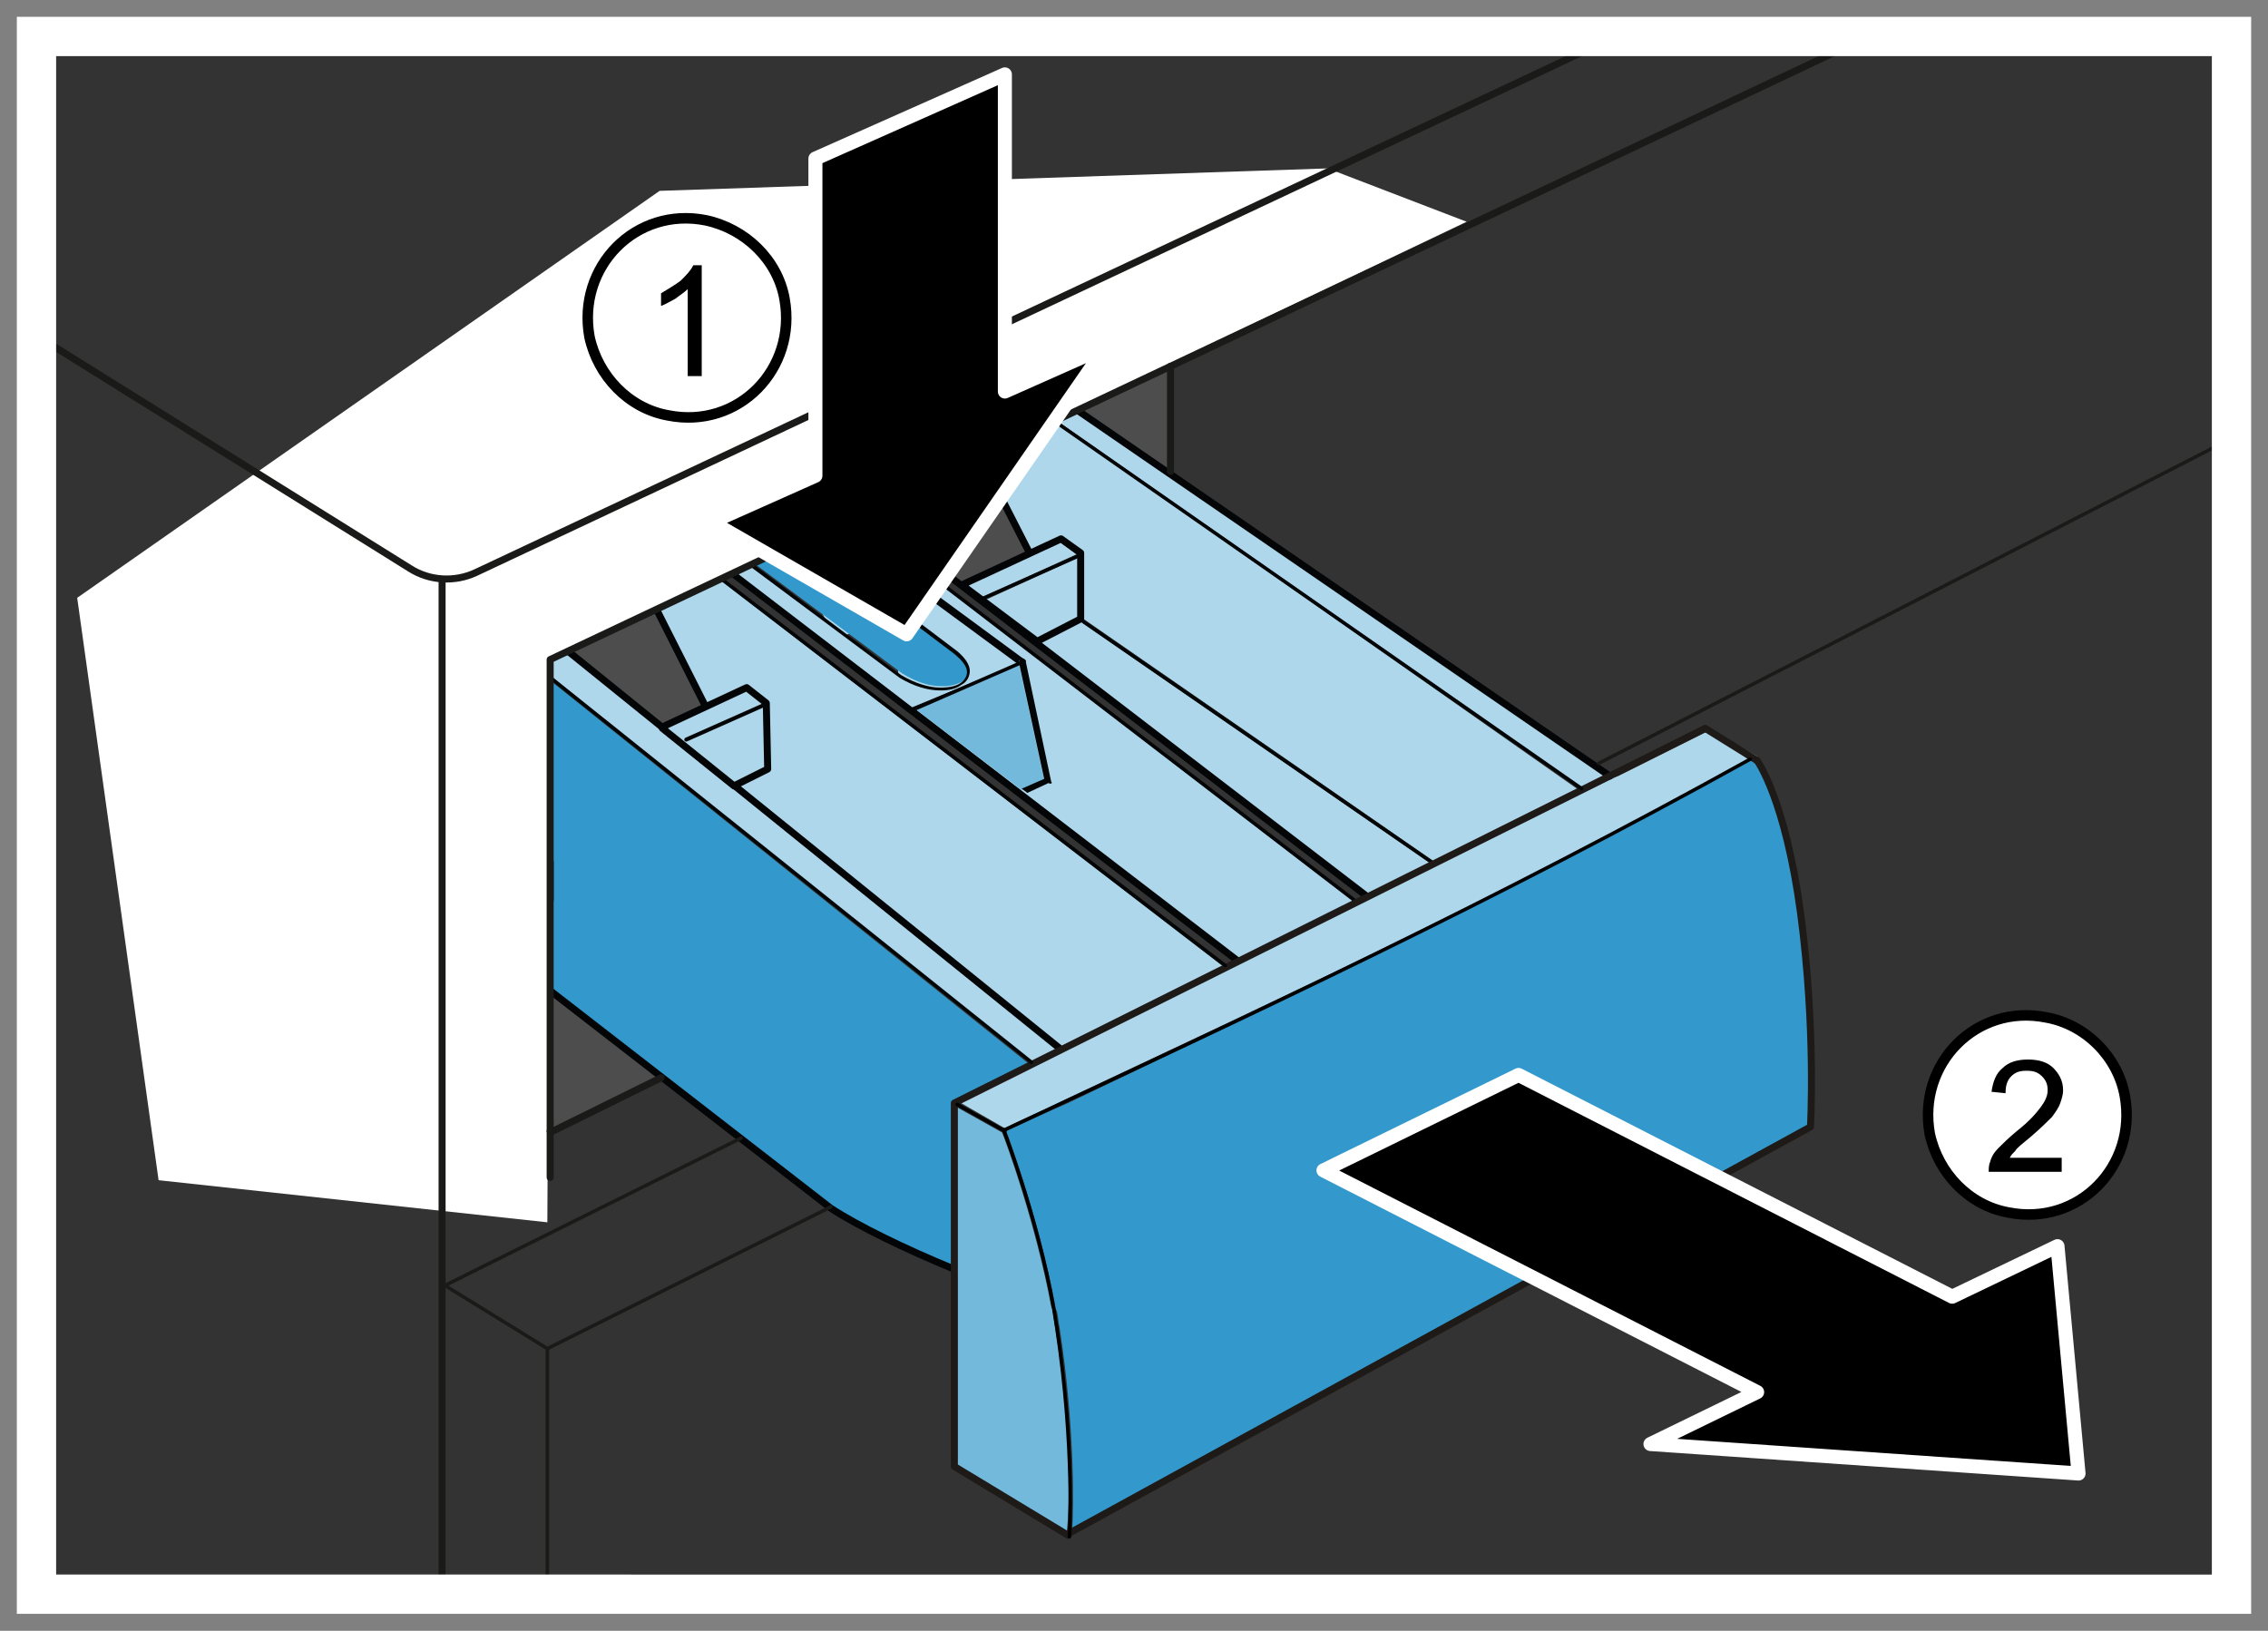
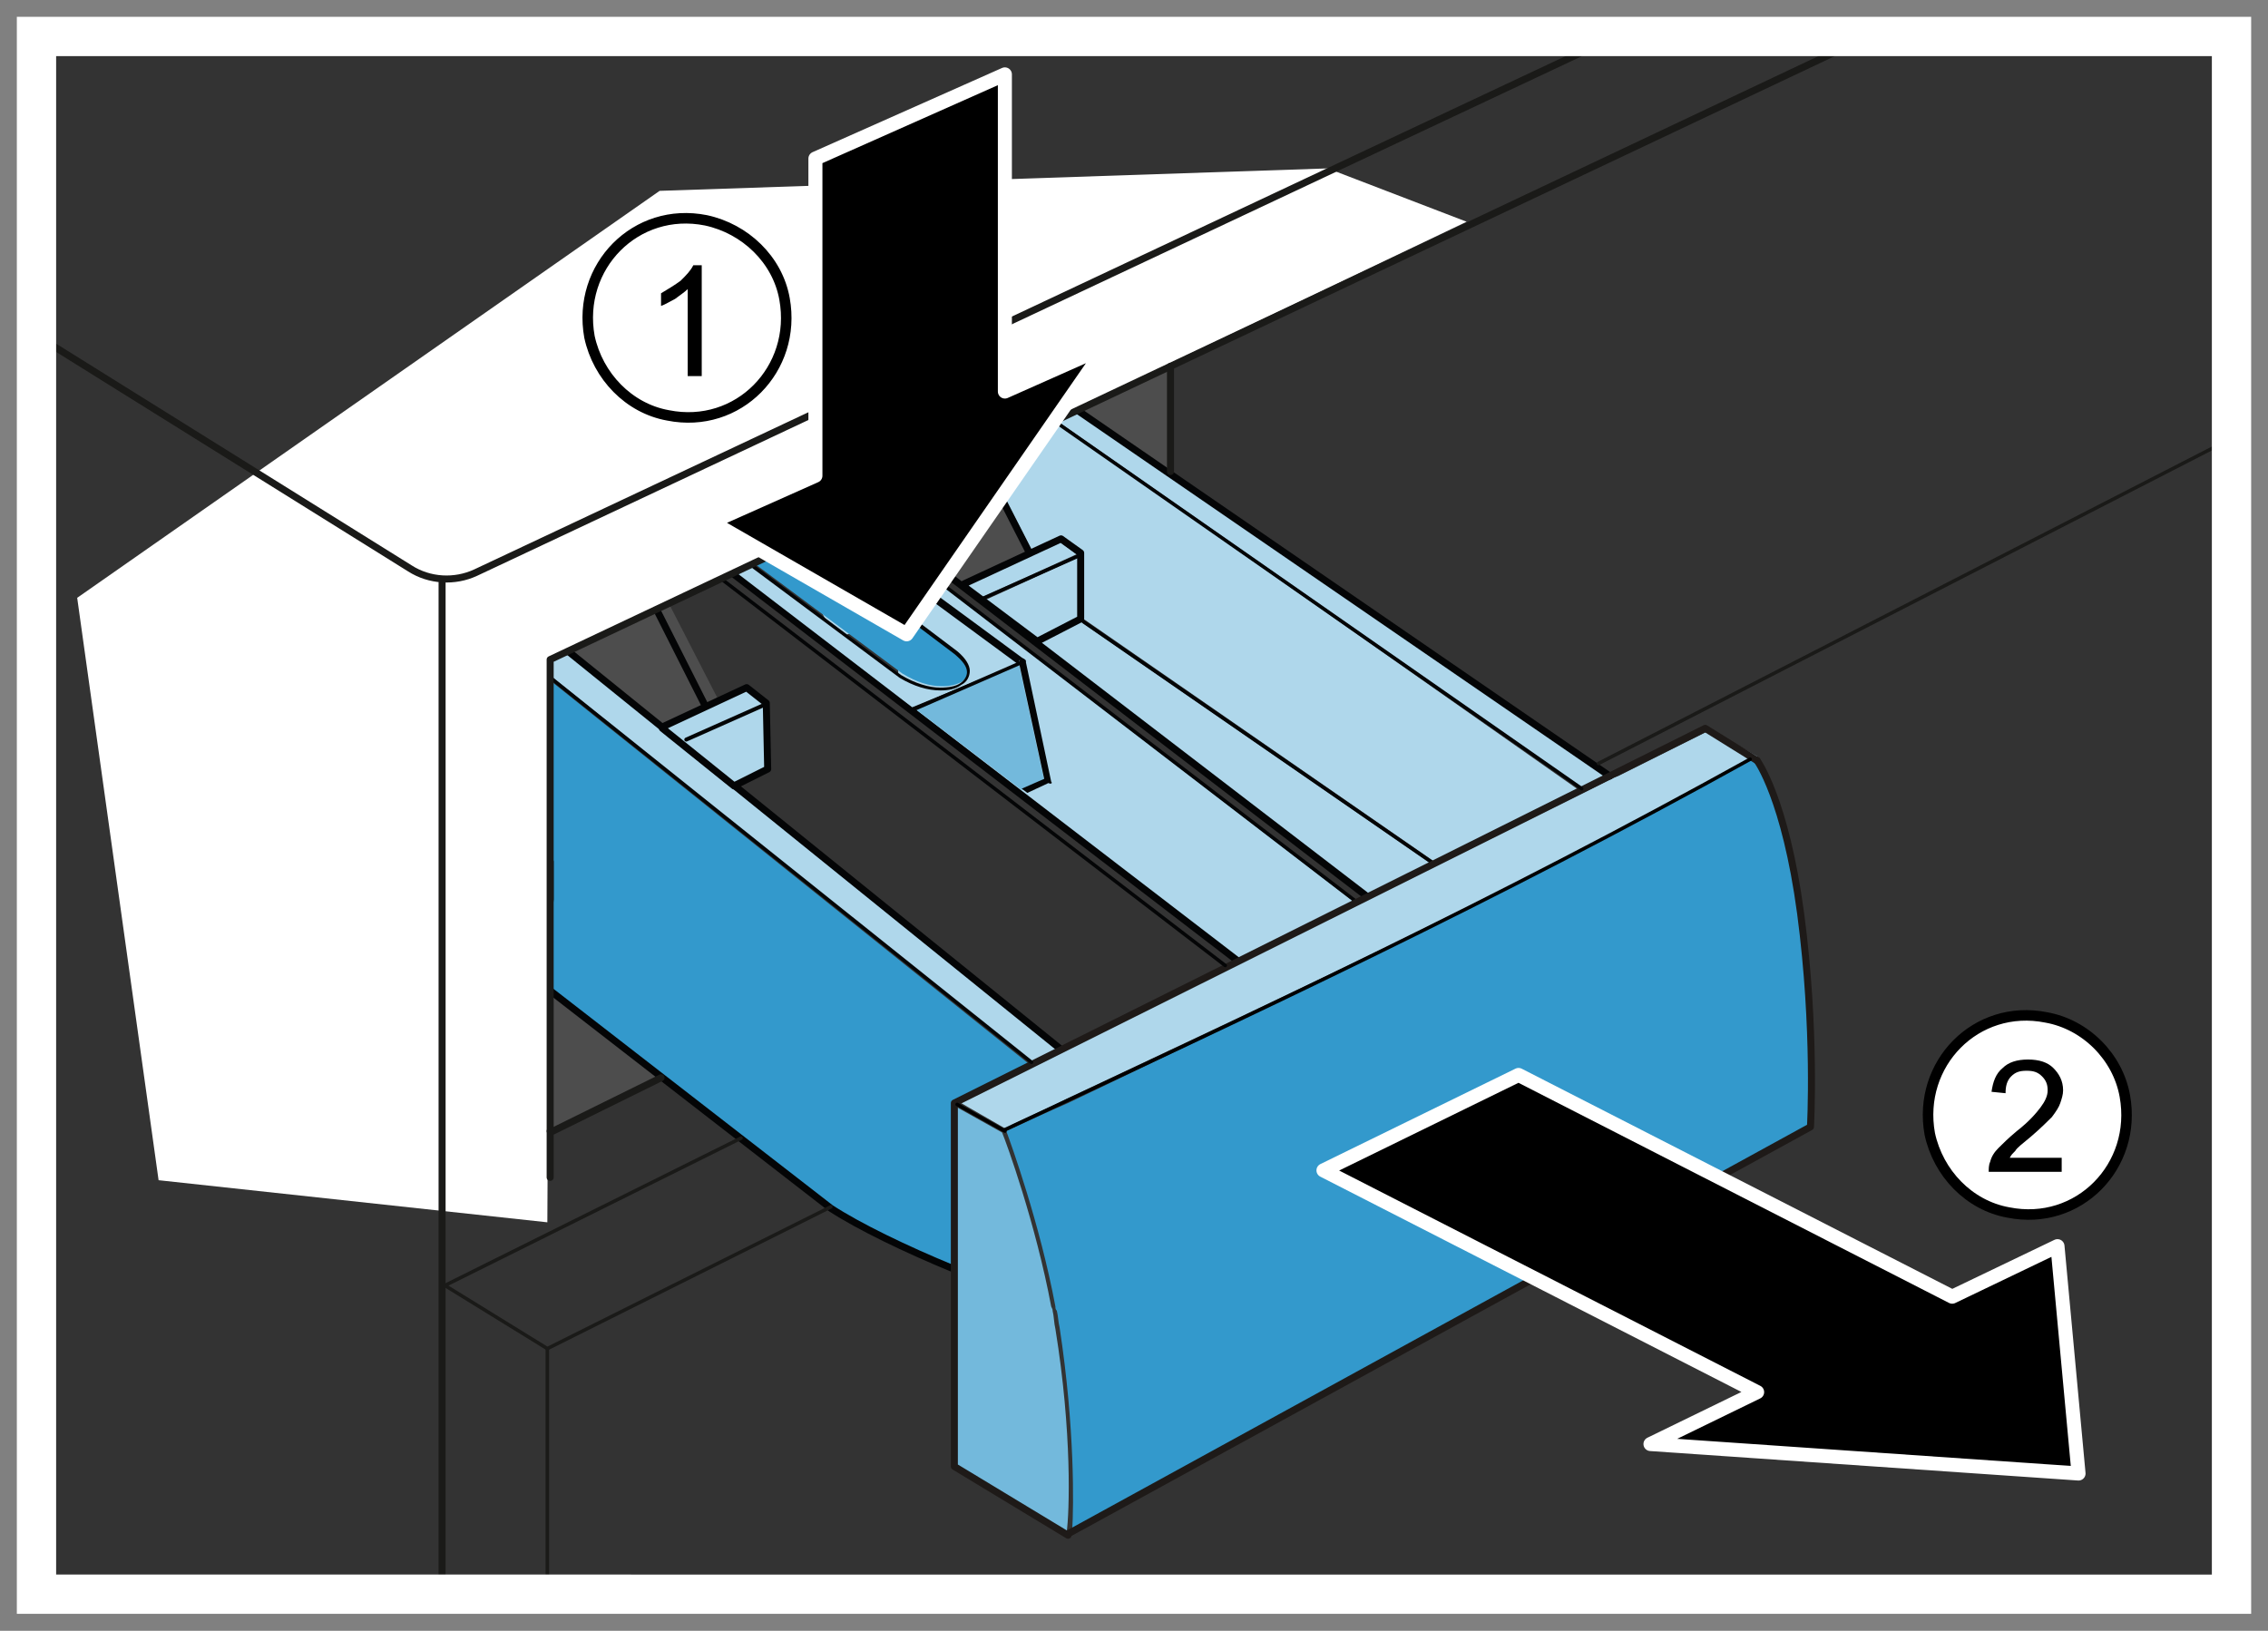
<svg xmlns="http://www.w3.org/2000/svg" version="1.1" id="Ebene_1" x="0px" y="0px" width="161.6px" height="116.2px" viewBox="0 0 161.6 116.2" enable-background="new 0 0 161.6 116.2" xml:space="preserve">
  <rect x="0" y="0" width="161.6" height="116.2" fill="#333333" stroke="none" />
  <g id="Ebene_1_00000003789419125819490160000002941284925207520386_">
    <g id="Inhalt">
      <polyline fill="#4D4D4D" points="76.7,29.2 83.4,26.1 83.6,34 76.7,29.2   " />
      <polyline fill="#4D4D4D" points="39.4,70.8 42.9,73.6 47.3,76.8 39.2,80.8   " />
      <path fill="#FFFFFF" d="M39,62.4v1.8c0,0.1,0,0.2-0.1,0.3c-0.2,0.2-0.8,0-1,0l-5.2-4.4L35,59L39,62.4z" />
      <polygon fill="#AFD7EB" points="76.9,44.1 73.9,45.5 70.1,42.8 76.9,39.7   " />
      <path fill="#AFD7EB" d="M69.9,42.6L69.9,42.6l-1.2-0.8l0,0l0,0l4.6-2.2h0.1l0,0l2.1-1l1.2,0.9L69.9,42.6z" />
      <path fill="#4D4D4D" d="M47.5,42.7c-0.1,0.2-8.1,4.1-8.1,4.1l6.8,5.2l0.5-0.1l3.4-1.6l1-0.6L47.5,42.7z" />
      <path fill="#AFD7EB" d="M75.8,78.4c-1.4,0.7-2.8,1.3-4.2,2l0,0l-3.3-1.9l7.3-3.6l0.3-0.1l12.4-6.2l0.3-0.1l8.3-4.1    c0,0,0.1,0,0.1-0.1l5.4-2.7l0.3-0.1l12.3-6.1l0.3-0.1l6.6-3.3l3.3,1.9C107.7,63.5,91.9,70.8,76,78.3L75.8,78.4z" />
      <path fill="#73B9DC" d="M75.2,94.7c-0.1-0.4-0.1-0.9-0.2-1.3l0,0c0-0.1,0-0.1-0.1-0.3c-1.1-5.9-3.2-11.7-3.5-12.4L68,78.8l0,0    v11.9l0,0v13.7l8,4.8l0,0C76.2,107.8,76.4,102.1,75.2,94.7z" />
      <path fill="#AFD7EB" d="M101.9,61.5l-4.5,2.3v-0.1L73.9,45.8l3.1-1.5L101.9,61.5z" />
      <path fill="#3399CC" d="M128.2,65.2c-1.1-7.8-2.9-10.6-3.1-10.9l0,0l-0.3-0.3C107.6,63.5,92,71,76.1,78.6l0,0    c-1.4,0.6-3.1,1.4-4.4,2c0.3,0.8,2.4,6.6,3.5,12.5c0,0.1,0,0.2,0.1,0.3l0,0c0.1,0.4,0.1,0.8,0.2,1.2c1.1,7.2,1,12.8,0.9,14.4l0,0    l52.5-28.8C128.9,79.5,129.2,72.9,128.2,65.2z" />
-       <path fill="#AFD7EB" d="M87.2,68.9l-11.6,5.8l0,0L52.5,56l2.2-1.1l0.1-0.1v-4.7c0,0,0-0.1-0.1-0.1l-1.4-1h-0.1l-2.9,1.3v-0.1    l-5-9.9v-3.6L87.2,68.9z" />
      <path fill="#AFD7EB" d="M96.4,64.2L84.8,70l0,0l3.4-1.7L64.3,50.1c0.6-0.1-0.1-0.1-0.3,0v-4.7c0,0,0-0.1-0.1-0.1l-1.4-1h-0.1    l-2.9,1.3v-0.1l-5-9.9V32L96.4,64.2z" />
      <path fill="#3399CC" d="M73.3,75.8l-5.4,2.7l-0.1,0.1v11.7c-3.4-1.4-6.6-2.9-8.6-4.3L32.6,65.4v-5.1l5.2,4.4l0,0    c0.1,0,0.8,0.3,1.2,0c0.1-0.1,0.2-0.2,0.2-0.5v-1.7l0,0c0-0.1,0-0.1,0-0.2l0,0v-0.8c0,0,0,0,0-0.1l-6.6-13.2v-5L73.3,75.8z" />
      <path fill="#AFD7EB" d="M75.3,74.8l-1.8,0.9L32.8,43l2-1l12.3,10l0,0l2.2,1.8L75.3,74.8z" />
      <path fill="#AFD7EB" d="M112.5,56.3l-10.3,5.1l-25-17.3v-4.7c0,0,0-0.1-0.1-0.1l-1.4-1.1h-0.1l-2.1,1L68.8,30v-4l0.3-0.2    L112.5,56.3z" />
      <path fill="#4D4D4D" d="M69.7,32.4c-0.1,0.2-8.1,4.1-8.1,4.1l6.8,5.2l0.5-0.1l3.4-1.6l1-0.6L69.7,32.4z" />
      <path fill="#AFD7EB" d="M114.4,55.3l-1.7,0.8l0,0L69.3,25.8v-0.1l1.2-0.6L114.4,55.3z" />
      <polyline id="polyline13" fill="none" stroke="#040506" stroke-width="0.5" stroke-linecap="round" stroke-linejoin="round" stroke-miterlimit="10" points="    32.5,59.9 35.1,58.8 39,62.2   " />
      <polyline id="polyline15" fill="none" stroke="#040506" stroke-width="0.5" stroke-linecap="round" stroke-linejoin="round" stroke-miterlimit="10" points="    50.2,50.2 45.2,40.3 45.2,36.5 46,36.1 88.1,68.4   " />
      <polyline id="polyline17_1_" fill="none" stroke="#040506" stroke-width="0.5" stroke-linecap="round" stroke-linejoin="round" stroke-miterlimit="10" points="    54.7,35.7 54.7,31.8 54.7,31.8 55.3,31.6 97.3,63.8   " />
      <line id="polyline17_2_" fill="none" stroke="#040506" stroke-width="0.25" stroke-linecap="round" stroke-linejoin="round" stroke-miterlimit="10" x1="54.6" y1="32" x2="96.7" y2="64.3" />
      <polyline id="polyline19_1_" fill="none" stroke="#040506" stroke-width="0.5" stroke-linecap="round" stroke-linejoin="round" stroke-miterlimit="10" points="    73.3,39.3 68.6,30.1 68.6,26 69.2,25.8   " />
      <path id="path21_1_" fill="none" stroke="#040506" stroke-width="0.5" stroke-linecap="round" stroke-linejoin="round" stroke-miterlimit="3.864" d="    M67.9,90.4c-3.4-1.4-6.7-3-8.7-4.3L32.5,65.4V60l5.4,4.5c0,0,1.3,0.5,1.3-0.4v-2.7l-6.7-13.2V43l0,0" />
      <polyline id="SVGID_9_" fill="none" stroke="#040506" stroke-width="0.5" stroke-linecap="round" stroke-linejoin="round" stroke-miterlimit="10" points="    68.6,25.9 70.6,25 114.7,55.3   " />
      <polyline id="SVGID_7_" fill="none" stroke="#040506" stroke-width="0.5" stroke-linecap="round" stroke-linejoin="round" stroke-miterlimit="10" points="    75.5,74.7 34.9,41.9 32.7,42.9   " />
      <line id="line91" fill="none" stroke="#040506" stroke-width="0.25" stroke-linecap="round" stroke-linejoin="round" stroke-miterlimit="10" x1="102.1" y1="61.5" x2="77.2" y2="44.3" />
      <polyline id="polyline93" fill="#AFD7EB" stroke="#040506" stroke-width="0.5" stroke-linecap="round" stroke-linejoin="round" stroke-miterlimit="10" points="    47.2,51.8 53.2,49 54.6,50.1 54.7,54.8 52.3,56 47.2,51.9   " />
      <line id="line95" fill="none" stroke="#040506" stroke-width="0.283" stroke-linecap="round" stroke-linejoin="round" stroke-miterlimit="3.864" x1="48.9" y1="52.7" x2="54.3" y2="50.3" />
      <polyline id="polyline97" fill="none" stroke="#040506" stroke-width="0.5" stroke-linecap="round" stroke-linejoin="round" stroke-miterlimit="10" points="    68.7,41.6 75.6,38.4 77,39.4 77,44.1 73.9,45.7 68.7,41.8   " />
      <line id="line99" fill="none" stroke="#040506" stroke-width="0.25" stroke-linecap="round" stroke-linejoin="round" stroke-miterlimit="10" x1="69.9" y1="42.7" x2="77.1" y2="39.5" />
      <polyline id="polygon101_1_" fill="none" stroke="#1E1A18" stroke-width="0.5" stroke-linecap="round" stroke-linejoin="round" stroke-miterlimit="3.864" points="    76.1,109.4 68,104.5 68,78.6 121.5,51.9 125.2,54.2   " />
      <path id="path114_1_" fill="none" stroke="#1E1A18" stroke-width="0.5" stroke-linecap="round" stroke-linejoin="round" stroke-miterlimit="3.864" d="    M125.2,54.2c0,0,2,2.7,3.1,10.9c1.1,8.3,0.7,15.2,0.7,15.2l-52.9,29" />
      <g>
        <path fill="#AFD7EB" d="M72.4,47.2L55,34.4l-7.1,2.9L65,50.4L72.4,47.2z M68.5,48.8c-0.4,0.2-0.9,0.3-1.5,0.3     c-0.9,0-1.9-0.3-2.9-0.9l0,0L49.2,37.1l0.1-0.2h0.1l4-1.6l0.1-0.1l14.6,11.1l0,0l0,0l0,0c0.7,0.5,1,1,1,1.5     C69.2,48.3,68.9,48.6,68.5,48.8z" />
        <path fill="#040506" d="M72.6,47.3L72.6,47.3c0-0.2,0-0.3,0.2-0.3c0.1,0,0.2,0,0.3,0.2L73,47L55.2,33.9H55L47.5,37l0.5,0.4     l7.1-2.9l17.4,12.8L65,50.4l0.2,0.2L72.6,47.3z" />
        <polygon fill="#73B9DC" points="72.6,47.3 65.2,50.5 72.8,56.3 74.4,55.6    " />
        <path fill="#040506" d="M74.9,55.7l-1.8-8.5v-0.1l0,0l0,0c0-0.1-0.2-0.2-0.3-0.2c-0.1,0-0.2,0.2-0.2,0.3l0,0l1.8,8.3l-1.6,0.7     l0.4,0.3l1.5-0.7C74.9,55.9,75,55.8,74.9,55.7z" />
        <path fill="#3399CC" d="M64.3,48c1,0.6,1.9,0.9,2.8,0.9c0.6,0,1-0.1,1.4-0.3c0.3-0.2,0.5-0.5,0.5-0.8s-0.2-0.8-0.9-1.3l0,0     l-14.7-11l0.1-0.1l-4,1.6L64.3,48z" />
        <path fill="#040506" d="M68.2,46.4L53.5,35.3l-0.1,0.1l-0.1,0.1L68,46.6l0,0c0.6,0.5,0.9,0.9,0.9,1.3c0,0.3-0.2,0.6-0.5,0.8     S67.6,49,67,49c-0.8,0-1.8-0.3-2.8-0.9L49.4,37h-0.1l-0.1,0.2l14.9,11.1l0,0c1,0.6,2,0.9,2.9,0.9c0.6,0,1.1-0.1,1.5-0.4     c0.4-0.2,0.6-0.6,0.6-1C69.1,47.4,68.8,46.9,68.2,46.4z" />
      </g>
      <line id="polygon67" fill="none" stroke="#040506" stroke-width="0.25" stroke-linecap="round" stroke-linejoin="round" stroke-miterlimit="10" x1="87.3" y1="68.8" x2="45.2" y2="36.5" />
-       <path id="path280_4_" fill="none" stroke="#000000" stroke-width="0.25" stroke-linecap="round" stroke-linejoin="round" stroke-miterlimit="3.864" d="    M76.2,109.5c0,0,0.4-6.2-0.9-14.9c-1-6.9-3.8-14.1-3.8-14.1l0,0" />
      <line id="line203_1_" fill="none" stroke="#000000" stroke-width="0.25" stroke-linecap="round" stroke-linejoin="round" x1="68.2" y1="78.7" x2="71.6" y2="80.6" />
      <path id="path280_3_" fill="none" stroke="#000000" stroke-width="0.25" stroke-linecap="round" stroke-linejoin="round" stroke-miterlimit="3.864" d="    M71.6,80.5c18-8.4,34.9-16.3,53.1-26.4" />
      <line id="line89" fill="none" stroke="#040506" stroke-width="0.25" stroke-linecap="round" stroke-linejoin="round" stroke-miterlimit="10" x1="32.6" y1="43" x2="73.5" y2="75.7" />
      <line id="polyline19" fill="none" stroke="#040506" stroke-width="0.25" stroke-linecap="round" stroke-linejoin="round" stroke-miterlimit="10" x1="69.1" y1="25.8" x2="112.7" y2="56.2" />
      <line id="polygon176" fill="none" stroke="#040506" stroke-width="0.25" stroke-linecap="round" stroke-linejoin="round" stroke-miterlimit="10" x1="65" y1="50.6" x2="72.8" y2="47.2" />
      <g id="_x30_30_Pfeil_rechts_1_">
        <g id="_x30_30_Pfeil_rechts_4_">
          <polygon stroke="#FFFFFF" stroke-linecap="round" stroke-linejoin="round" points="148.1,105 146.6,88.8 139.1,92.4 108.2,76.6       94.3,83.4 125.2,99.2 117.6,102.9     " />
        </g>
      </g>
      <g>
        <polygon fill="#FFFFFF" points="39.2,47 39,87.1 11.3,84.1 5.5,42.6 47,13.6 94.6,12 104.5,15.8    " />
        <path fill="none" stroke="#1A1A18" stroke-width="0.5" stroke-linecap="round" stroke-linejoin="round" stroke-miterlimit="10" d="     M2.1,23.6l27.1,16.9c1.4,0.9,3.2,1,4.7,0.3L120,0.3" />
        <line fill="none" stroke="#1A1A18" stroke-width="0.5" stroke-linecap="round" stroke-linejoin="round" stroke-miterlimit="10" x1="31.5" y1="41.5" x2="31.5" y2="114" />
        <line fill="none" stroke="#1A1A18" stroke-width="0.5" stroke-linecap="round" stroke-linejoin="round" stroke-miterlimit="10" x1="83.4" y1="33.6" x2="83.4" y2="26.1" />
        <polyline fill="none" stroke="#1A1A18" stroke-width="0.5" stroke-linecap="round" stroke-linejoin="round" stroke-miterlimit="10" points="     39.2,83.9 39.2,47 134.8,1.8    " />
        <polyline fill="none" stroke="#1A1A18" stroke-width="0.5" stroke-linecap="round" stroke-linejoin="round" stroke-miterlimit="10" points="     47.1,76.8 39.4,80.6 39.2,80.6    " />
        <polyline fill="none" stroke="#1A1A18" stroke-width="0.25" stroke-linecap="round" stroke-linejoin="round" stroke-miterlimit="10" points="     52.8,81.1 31.7,91.6 39,96.1 59.2,86    " />
        <line fill="none" stroke="#1A1A18" stroke-width="0.25" stroke-linecap="round" stroke-linejoin="round" stroke-miterlimit="10" x1="39" y1="96.1" x2="39" y2="114" />
        <line fill="none" stroke="#1A1A18" stroke-width="0.25" stroke-linecap="round" stroke-linejoin="round" stroke-miterlimit="10" x1="113.9" y1="54.4" x2="158.3" y2="31.6" />
      </g>
      <g id="_x30_30_Pfeil_rechts_2_">
        <g id="_x30_30_Pfeil_rechts_3_">
          <polygon stroke="#FFFFFF" stroke-linecap="round" stroke-linejoin="round" points="64.6,45.2 78.8,24.7 71.6,27.9 71.6,5.3       58.1,11.3 58.1,33.9 50.7,37.2     " />
        </g>
      </g>
      <g id="_x30_30_Symbol_Nummer_Handlungsfolge_1_">
        <g>
          <path fill="#FFFFFF" stroke="#000000" stroke-width="0.75" stroke-miterlimit="10" d="M55.9,21.3c0.9,5-3.3,9.3-8.3,8.3      c-2.8-0.5-5-2.8-5.6-5.6c-0.9-5,3.3-9.3,8.3-8.3C53.1,16.3,55.4,18.5,55.9,21.3z" />
          <rect x="42.7" y="18.9" fill="none" width="12.5" height="9" />
          <g enable-background="new    ">
            <path d="M50,26.8h-1v-6.2c-0.2,0.2-0.5,0.4-0.9,0.7c-0.4,0.2-0.7,0.4-1,0.5v-0.9c0.5-0.3,1-0.6,1.4-0.9       c0.4-0.4,0.7-0.7,0.9-1.1H50V26.8z" />
          </g>
        </g>
      </g>
      <g id="_x30_30_Symbol_Nummer_Handlungsfolge_2_">
        <g>
          <path fill="#FFFFFF" stroke="#000000" stroke-width="0.75" stroke-miterlimit="10" d="M151.4,78.1c0.9,5-3.3,9.3-8.3,8.3      c-2.8-0.5-5-2.8-5.6-5.6c-0.9-5,3.3-9.3,8.3-8.3C148.6,73,150.9,75.3,151.4,78.1z" />
          <rect x="138.2" y="75.6" fill="none" width="12.5" height="9" />
          <g enable-background="new    ">
            <path d="M146.9,82.6v0.9h-5.2c0-0.2,0-0.5,0.1-0.7c0.1-0.4,0.3-0.7,0.6-1s0.7-0.7,1.3-1.2c0.9-0.7,1.4-1.3,1.7-1.7       s0.5-0.8,0.5-1.2c0-0.4-0.1-0.7-0.4-1c-0.3-0.3-0.6-0.4-1.1-0.4s-0.8,0.1-1.1,0.4s-0.4,0.7-0.4,1.2l-1-0.1       c0.1-0.7,0.3-1.3,0.8-1.7c0.4-0.4,1-0.6,1.8-0.6s1.4,0.2,1.8,0.6c0.4,0.4,0.7,0.9,0.7,1.6c0,0.3-0.1,0.6-0.2,0.9       s-0.3,0.6-0.6,1c-0.3,0.3-0.8,0.8-1.5,1.4c-0.6,0.5-1,0.8-1.1,1c-0.2,0.2-0.3,0.3-0.4,0.5h3.7V82.6z" />
          </g>
        </g>
      </g>
    </g>
    <g id="Rahmen">
      <g>
        <path fill="#FFFFFF" d="M157.6,4v108.2H4V4H157.6 M161.6,0H0v116.2h161.6V0L161.6,0z" />
        <path fill="#808080" d="M160.4,1.2V115H1.2V1.2H160.4 M161.6,0H0v116.2h161.6V0L161.6,0z" />
      </g>
    </g>
  </g>
</svg>